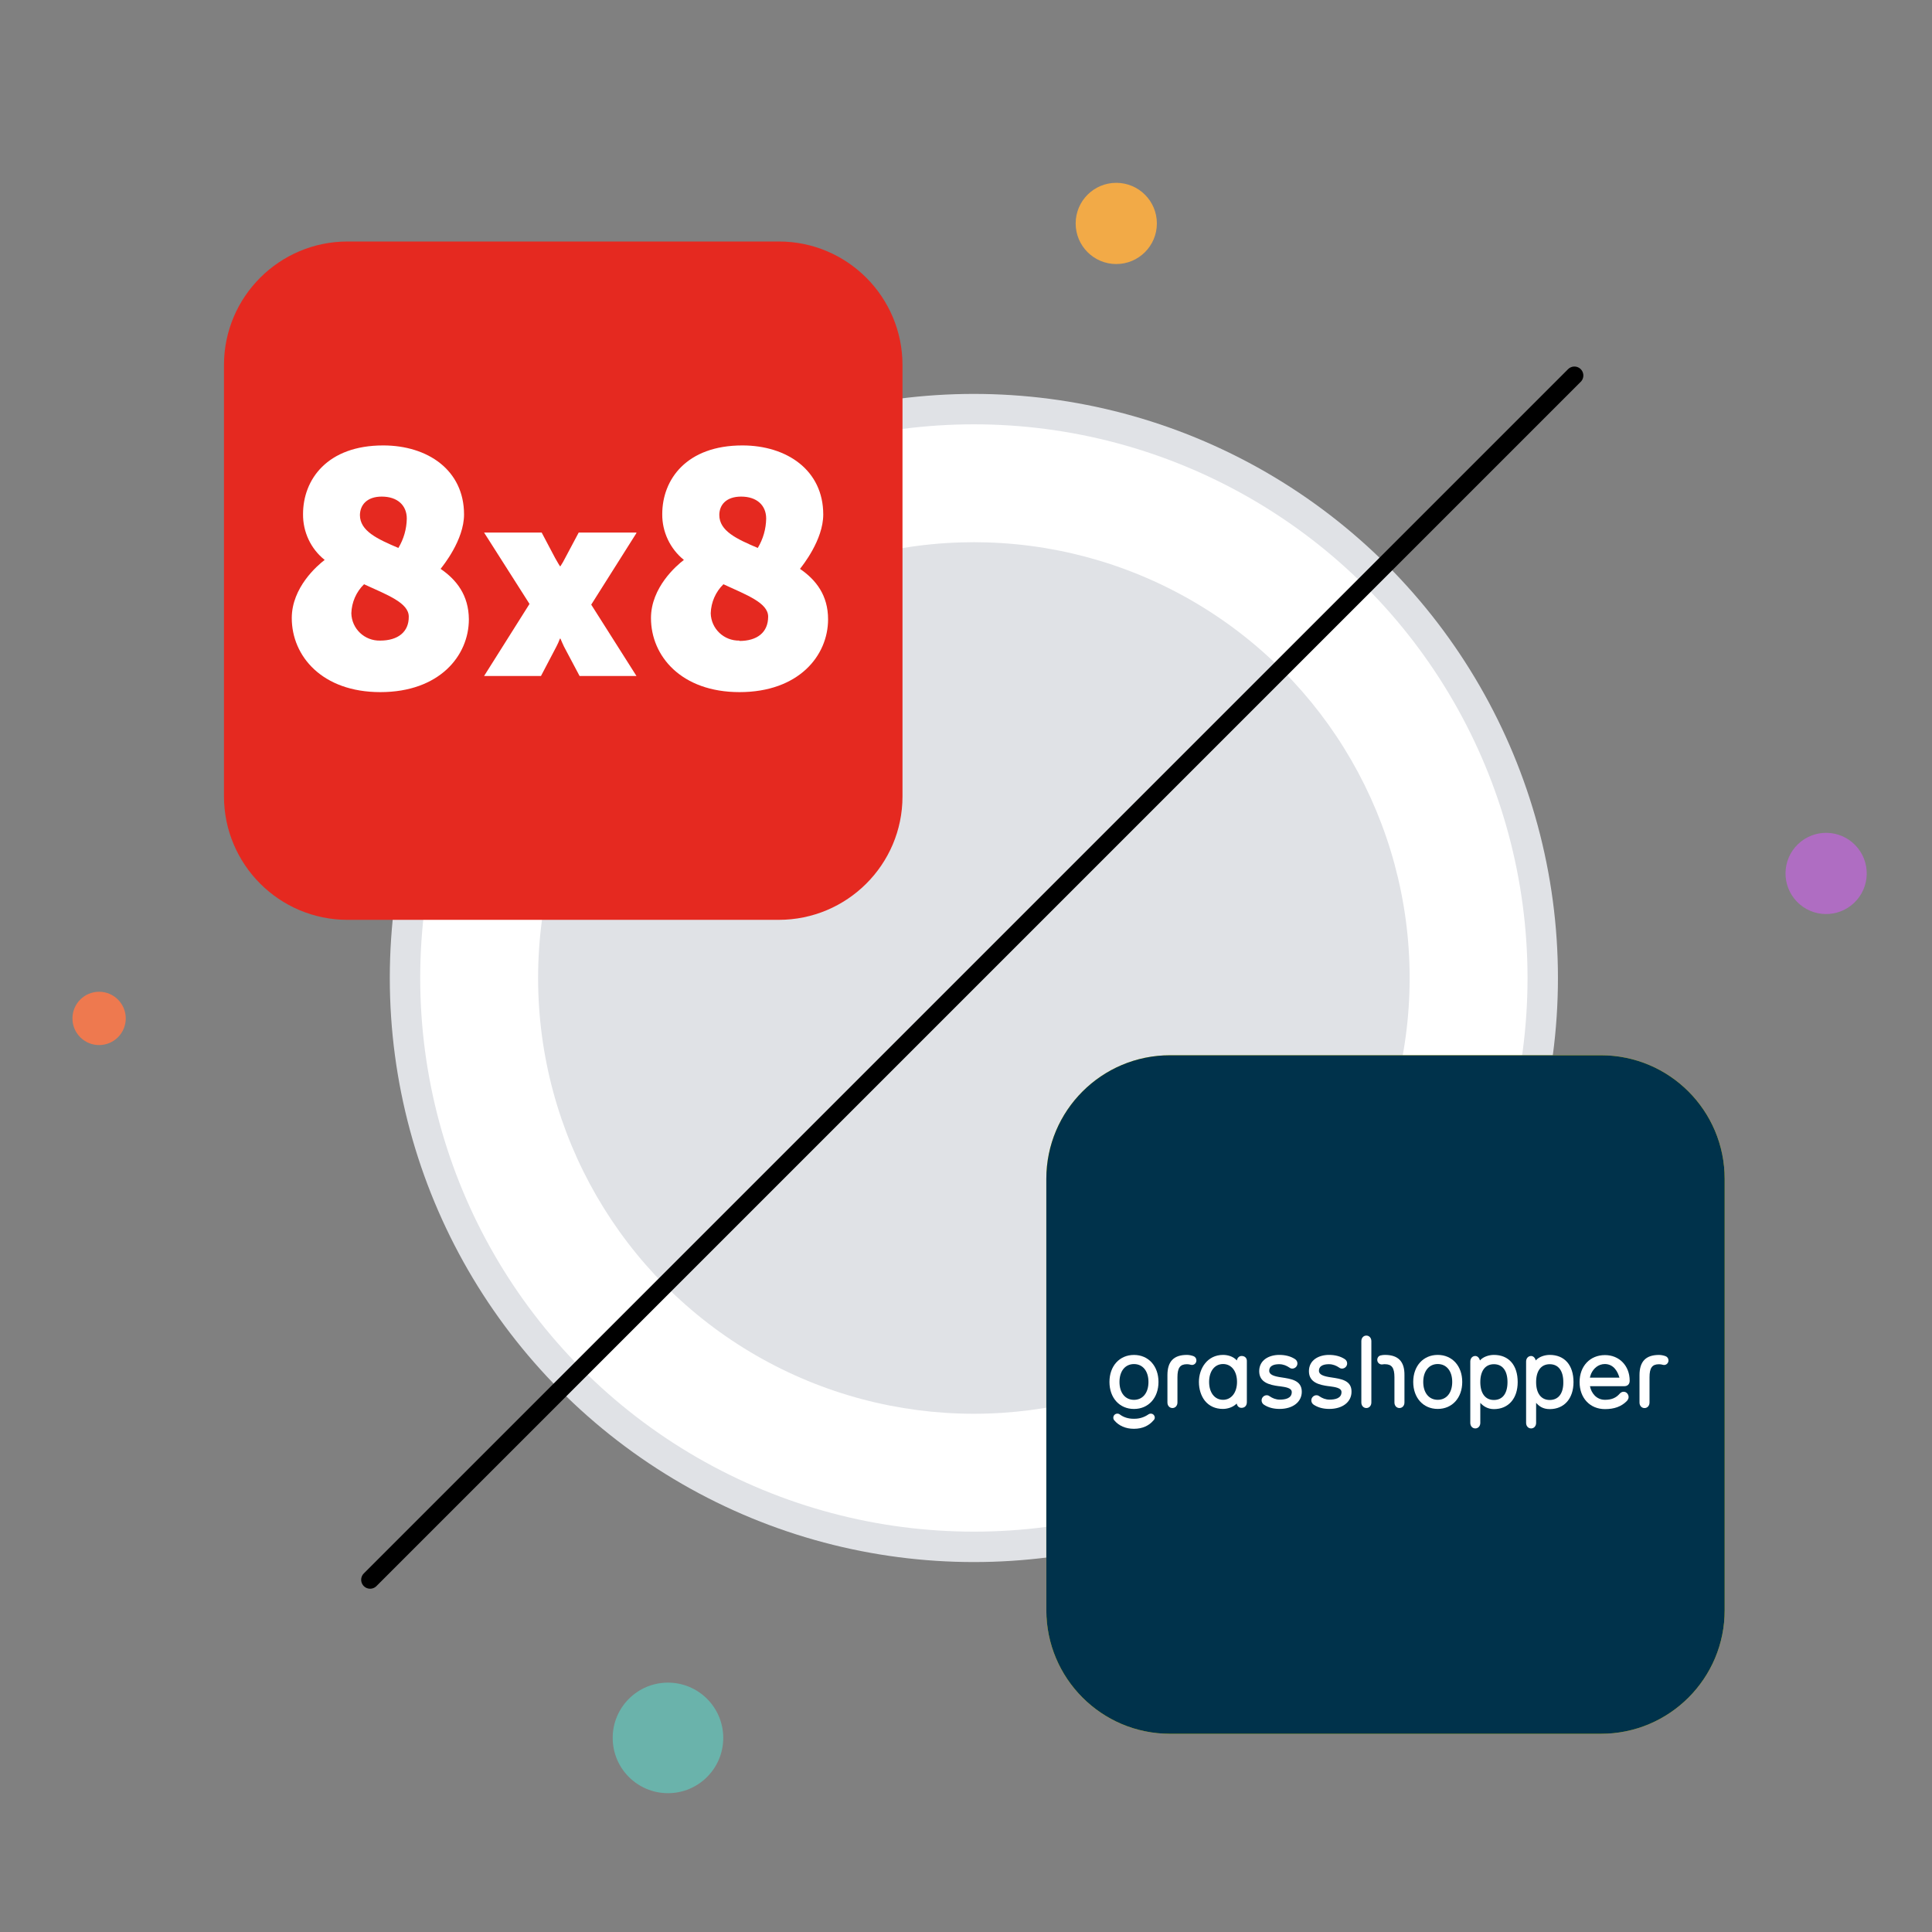
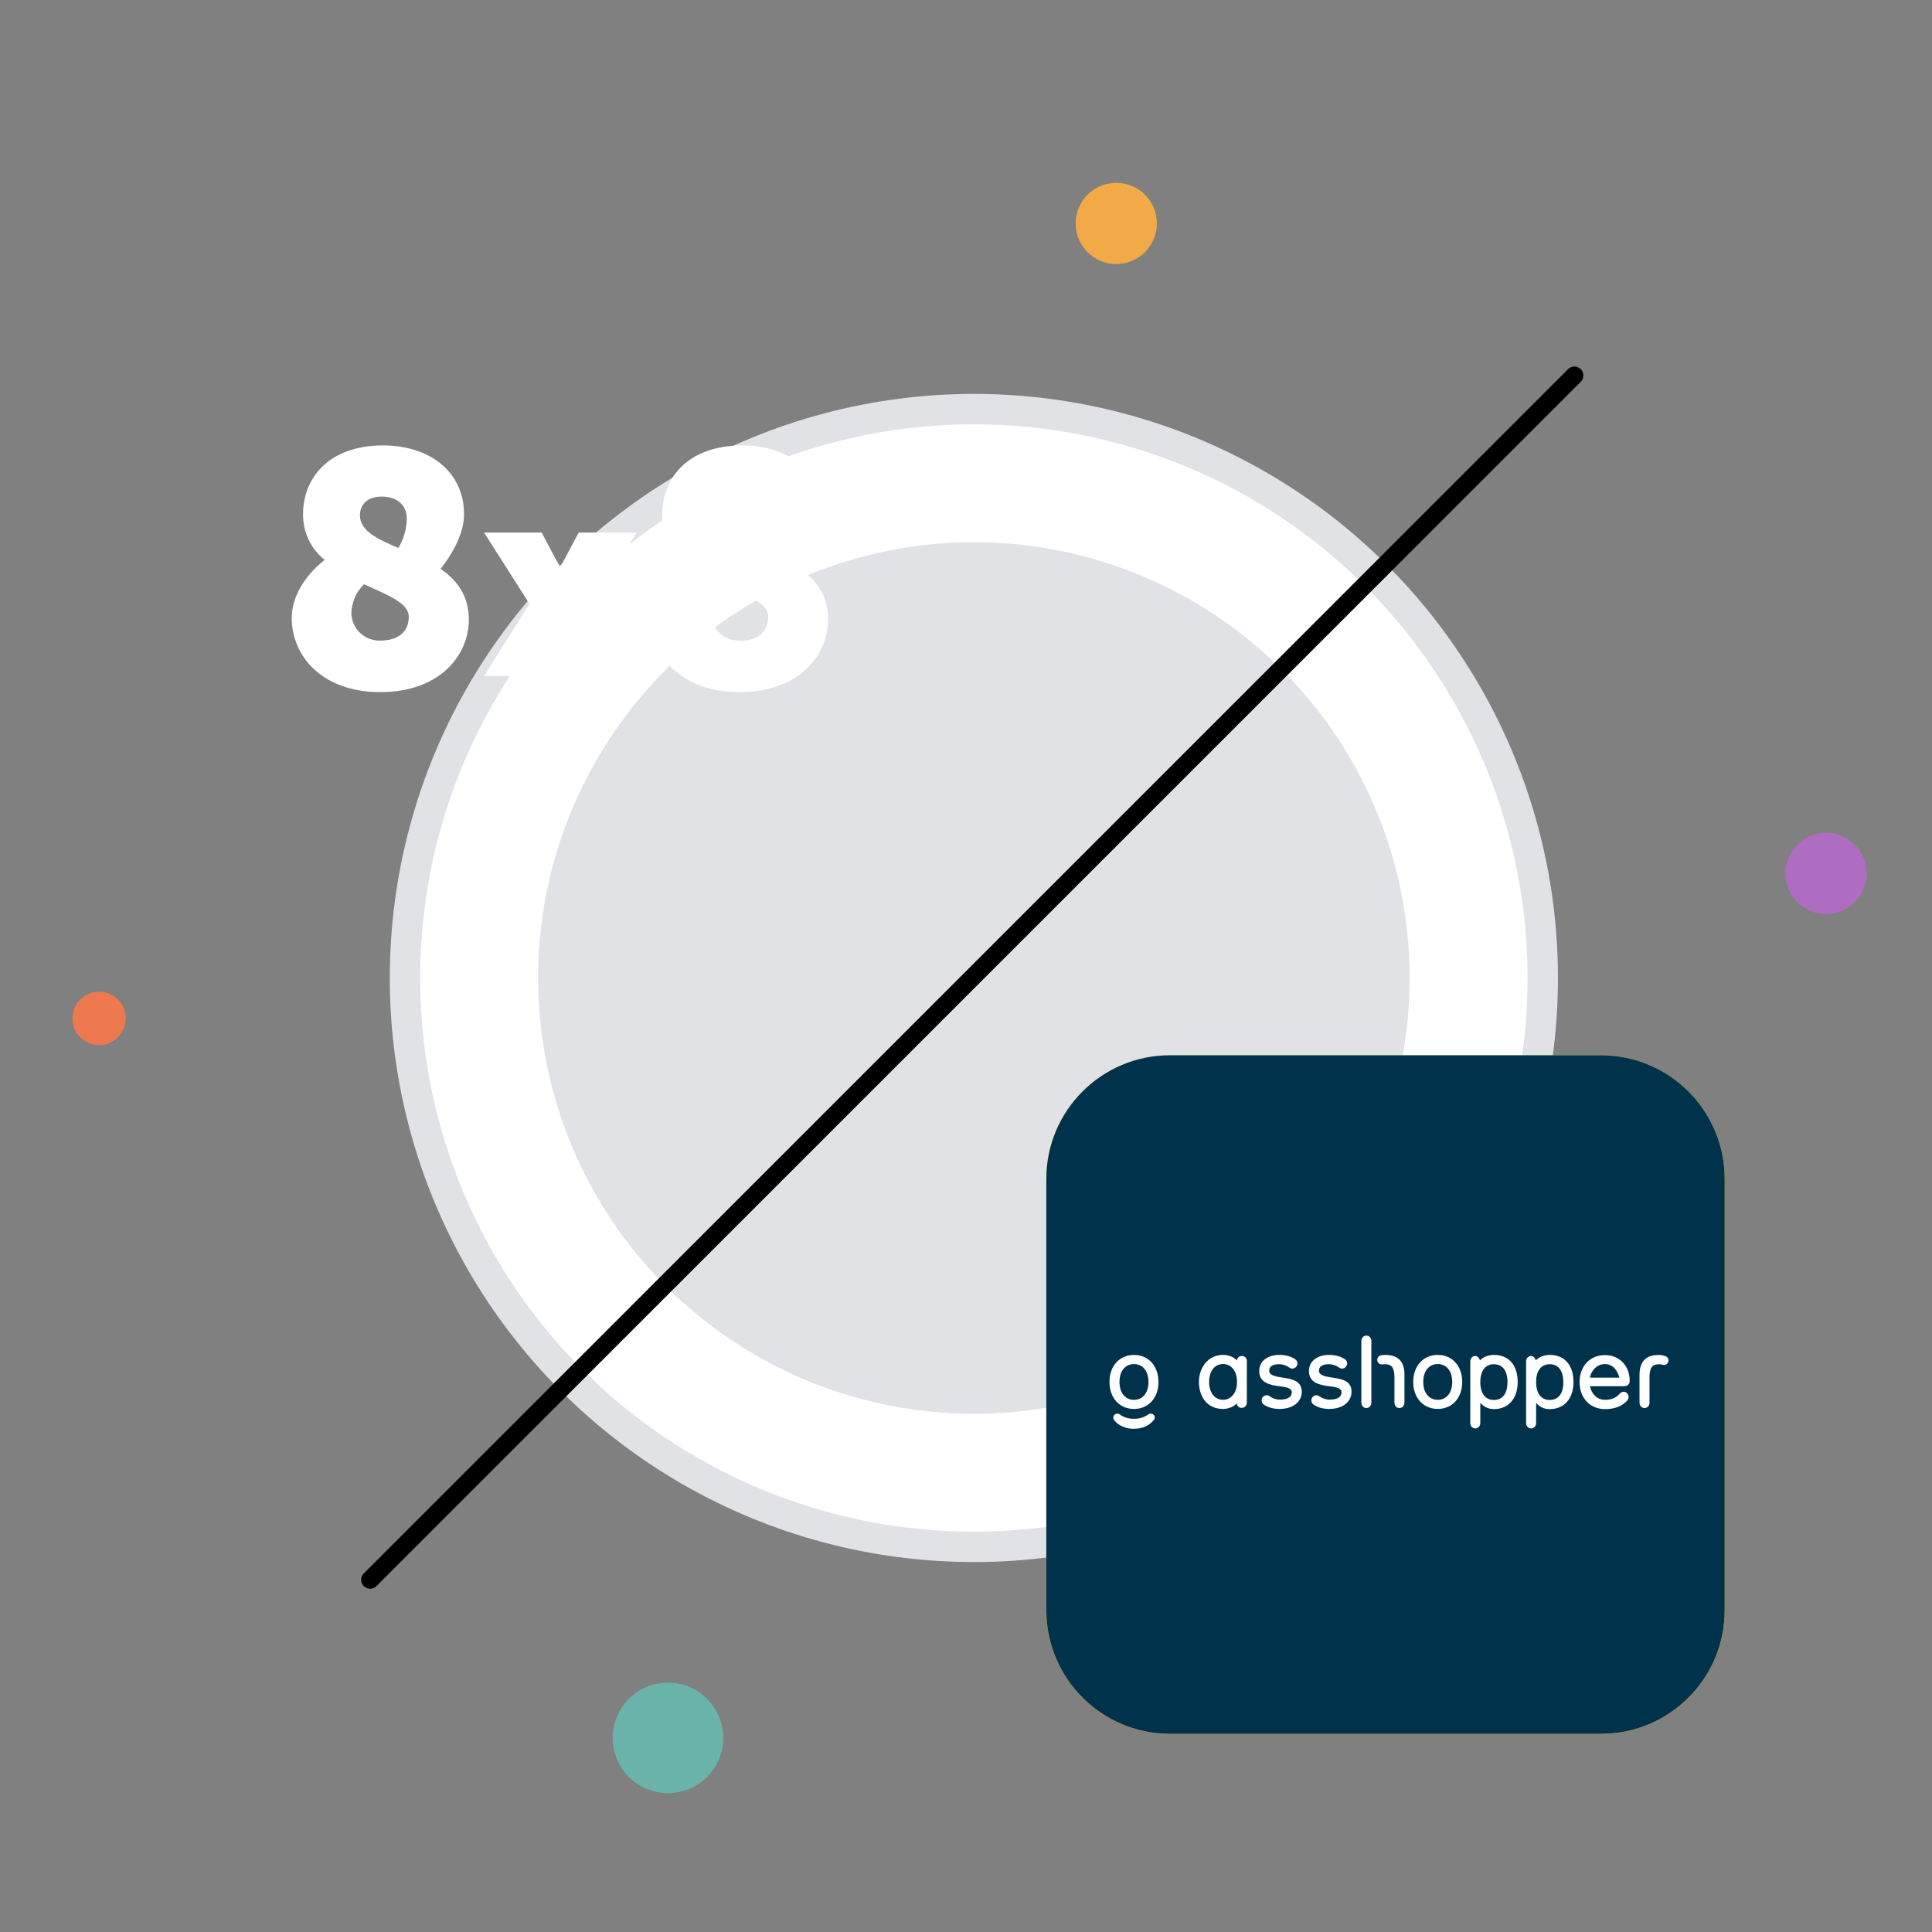
<svg xmlns="http://www.w3.org/2000/svg" version="1.1" id="Layer_1" x="0px" y="0px" viewBox="0 0 1080 1080" style="enable-background:new 0 0 1080 1080;" xml:space="preserve">
  <rect x="0" y="0" width="1080" height="1080" fill="#808080" stroke="none" />
  <style type="text/css">
	.st0{fill:#E0E2E6;}
	.st1{fill:#FFFFFF;}
	.st2{fill:none;stroke:#000000;stroke-width:10;stroke-linecap:round;stroke-miterlimit:10;}
	.st3{fill:#F2AA47;}
	.st4{fill:#EE794F;}
	.st5{fill:#AF6DC2;}
	.st6{fill:#6AB3AB;}
	.st7{fill:#E52920;}
	.st8{fill:#0482BE;}
	.st9{fill:#FFE900;}
	.st10{fill:#00324B;}
	.st11{fill-rule:evenodd;clip-rule:evenodd;fill:#FFFFFF;}
</style>
  <g id="Layer_1_00000183948319403693089510000000889544570132534937_">
</g>
  <circle class="st0" cx="544.4" cy="546.7" r="326.5" />
  <circle class="st1" cx="544.4" cy="546.7" r="309.5" />
  <circle class="st0" cx="544.4" cy="546.7" r="243.6" />
  <line class="st2" x1="880.1" y1="209.9" x2="206.9" y2="883.1" />
  <circle class="st3" cx="624" cy="124.9" r="22.7" />
  <circle class="st4" cx="55.4" cy="569.3" r="14.9" />
  <ellipse transform="matrix(0.72 -0.694 0.694 0.72 -53.601 844.828)" class="st5" cx="1021" cy="488.9" rx="22.7" ry="22.7" />
  <circle class="st6" cx="373.4" cy="971.5" r="30.9" />
-   <path class="st7" d="M435.3,514.2h-241c-38.2,0-69.1-31-69.1-69.1V204.1c0-38.2,31-69.1,69.1-69.1h241.1c38.2,0,69.1,31,69.1,69.1  v241.1C504.5,483.3,473.5,514.2,435.3,514.2z" />
  <g>
    <path class="st1" d="M818.6,756h-32.3l-7.5,14.1c-0.8,1.7-1.7,3.2-2.7,4.7h-0.3c0,0-1.5-2.4-2.7-4.6l-7.5-14.2h-32.2l25.4,39.9   l-25.4,40.3h31.8l8.6-16.4c0.8-1.5,1.4-2.9,2-4.5h0.3c0.6,1.5,1.3,3,2,4.5l8.7,16.4h31.8l-25.3-39.9l25.2-39.9 M675.4,816.4   c-8.7,0.2-15.8-6.7-16.1-15.3c0,0,0,0,0,0c0.2-6.1,2.7-11.9,7.1-16.2c13,6,25,10.4,25,18.1C691.4,811.6,685.3,816.4,675.4,816.4z    M676.3,736c8.8,0,14,4.8,14,12.3c-0.1,5.8-1.7,11.4-4.7,16.4c-11.8-5-21.5-9.5-21.5-18.4C664.2,740.6,667.9,736,676.3,736z    M709.2,776.3c1.3-1.7,13-16.1,13-30.4c0-24.8-20.3-38.6-45.2-38.6c-31.2,0-44.8,19-44.8,38.4c-0.1,9.9,4.3,19.3,12.1,25.6   c-4.1,3.1-18.4,15.3-18.4,32.5c0,21.3,17,41.4,49.5,41.4c33,0,49.5-20.3,49.5-40.7C724.8,791,718,782.5,709.2,776.3z M876.2,816.4   c-8.7,0.2-15.8-6.7-16.1-15.3c0,0,0,0,0,0c0.2-6.1,2.7-11.9,7.1-16.2c13,6,25,10.4,25,18.1c0,8.8-6.1,13.6-16.1,13.6L876.2,816.4z    M877.2,736c8.8,0,14,4.8,14,12.3c-0.1,5.8-1.7,11.4-4.7,16.4c-11.8-5-21.5-9.5-21.5-18.4C865,740.6,868.8,736,877.2,736L877.2,736   L877.2,736z M910,776.3c1.3-1.7,13-16.1,13-30.4c0-24.8-20.4-38.6-45.2-38.6c-31.2,0-44.8,19-44.8,38.4   c-0.1,9.9,4.4,19.4,12.1,25.6c-4.1,3.1-18.4,15.3-18.4,32.5c0,21.3,17,41.4,49.5,41.4c33,0,49.5-20.3,49.5-40.7   C925.7,791,919,782.5,910,776.3L910,776.3z" />
  </g>
  <path class="st1" d="M841.9,706.5c-31,0-57.1,22.7-61.5,53.3v-85.2c0-0.5-0.4-0.9-0.9-0.9c-0.2,0-0.5,0.2-0.7,0.4l-36.3,37.4  c-7.6-3.3-16-4.9-24.1-4.9c-34.3,0-62,27.8-62,61.8s27.8,61.8,62,61.8c31,0,57.1-22.7,61.5-53.3V862c0,0.9,1.1,1.3,1.6,0.7  l36.3-37.4c7.6,3.3,15.8,4.9,24.1,4.9c34.3,0,62-27.8,62-61.8C903.9,734,876.2,706.5,841.9,706.5z" />
  <g>
    <path class="st1" d="M355.8,297.7h-32.3l-7.5,14.1c-0.8,1.6-1.7,3.2-2.7,4.7h-0.3c0,0-1.5-2.4-2.7-4.6l-7.5-14.2h-32.2l25.4,39.9   l-25.4,40.3h31.8l8.6-16.4c0.8-1.5,1.4-2.9,2-4.5h0.3c0.6,1.5,1.3,3,2,4.5l8.7,16.4h31.8l-25.3-39.9l25.2-39.9 M212.5,358.1   c-8.7,0.2-15.9-6.6-16.1-15.3c0,0,0,0,0,0c0.2-6.1,2.7-11.9,7.1-16.2c13.1,6,25,10.4,25,18.1C228.6,353.3,222.4,358.1,212.5,358.1z    M213.4,277.6c8.8,0,14,4.9,14,12.3c-0.1,5.8-1.7,11.4-4.7,16.4c-11.8-5-21.5-9.5-21.5-18.4C201.3,282.3,205.1,277.6,213.4,277.6z    M246.3,318c1.3-1.7,13.1-16.1,13.1-30.4c0-24.8-20.3-38.6-45.2-38.6c-31.2,0-44.8,19-44.8,38.4c-0.1,9.9,4.3,19.4,12.1,25.6   c-4.1,3.1-18.4,15.4-18.4,32.5c0,21.3,17,41.4,49.5,41.4c33,0,49.5-20.3,49.5-40.7C262,332.7,255.2,324.1,246.3,318z M413.4,358.1   c-8.7,0.2-15.9-6.6-16.1-15.3c0,0,0,0,0,0c0.2-6.1,2.7-11.9,7.1-16.2c13,6,25,10.4,25,18.1c0,8.8-6.1,13.6-16.1,13.6L413.4,358.1z    M414.3,277.6c8.8,0,14,4.9,14,12.3c-0.1,5.8-1.7,11.4-4.7,16.4c-11.8-5-21.5-9.5-21.5-18.4C402.1,282.3,405.9,277.6,414.3,277.6   L414.3,277.6L414.3,277.6z M447.2,318c1.3-1.7,13-16.1,13-30.4c0-24.8-20.4-38.6-45.2-38.6c-31.2,0-44.8,19-44.8,38.4   c-0.1,9.9,4.4,19.4,12.1,25.6c-4.1,3.1-18.4,15.4-18.4,32.5c0,21.3,17,41.4,49.5,41.4c33,0,49.5-20.3,49.5-40.7   C462.9,332.7,456.1,324.1,447.2,318L447.2,318L447.2,318z" />
  </g>
  <path id="Rectangle-3_00000090996414500635432170000006208843602491998391_" class="st1" d="M722.9,637.2h104  c32.3,0,44,3.4,55.8,9.7s21,15.6,27.4,27.4c6.3,11.8,9.7,23.5,9.7,55.8v196.9H722.9c-32.3,0-44-3.4-55.8-9.7s-21-15.6-27.4-27.4  c-6.3-11.8-9.7-23.5-9.7-55.8V730c0-32.3,3.4-44,9.7-55.8s15.6-21,27.4-27.4C678.9,640.5,690.6,637.2,722.9,637.2z" />
  <path id="Path_00000129906201455544590360000010729493630029877689_" class="st8" d="M704.4,681.1h141.1c16.9,0,30.5,13.7,30.5,30.5  v71.3c0,22.3-21.2,36.3-36.5,40.8c6.9,13,17.7,32.7,32.4,59.1H822L789.2,826H787c-3.7,0-6.8-3-6.8-6.8v-39.9h45.8v-48.5H723.8v87  c0,14.5,2.8,39.6,24.7,65.1h-49.8c-18.3-13.4-24.9-40.8-24.9-56.9V711.7C673.8,694.8,687.5,681.1,704.4,681.1z" />
  <path class="st9" d="M895,969.2H654c-38.2,0-69.1-31-69.1-69.1V659c0-38.2,31-69.1,69.1-69.1H895c38.2,0,69.1,31,69.1,69.1V900  C964.2,938.2,933.2,969.2,895,969.2z" />
  <g>
    <path d="M934.8,792.1l-324.1,34l3.9,37.2l324.1-34.1L934.8,792.1z" />
    <path d="M767.8,722.3c-7.4,0-14.6,2.2-20.8,6.3s-11,9.9-13.8,16.8c-2.8,6.8-3.6,14.3-2.1,21.6c1.4,7.2,5,13.9,10.2,19.1   c5.2,5.2,11.9,8.8,19.2,10.2c7.3,1.4,14.8,0.7,21.6-2.1c6.8-2.8,12.7-7.6,16.8-13.8s6.3-13.4,6.3-20.8c0-4.9-1-9.8-2.8-14.3   c-1.9-4.5-4.6-8.7-8.1-12.1c-3.5-3.5-7.6-6.2-12.1-8.1C777.6,723.3,772.7,722.3,767.8,722.3L767.8,722.3z M767.8,780.5   c-4.1,0-8.1-1.2-11.6-3.5c-3.4-2.3-6.1-5.5-7.7-9.3c-1.6-3.8-2-8-1.2-12c0.8-4,2.8-7.7,5.7-10.6c2.9-2.9,6.6-4.9,10.7-5.7   c4-0.8,8.2-0.4,12,1.2c3.8,1.6,7,4.2,9.3,7.7c2.3,3.4,3.5,7.4,3.5,11.6c0,5.5-2.2,10.8-6.1,14.7   C778.6,778.3,773.3,780.5,767.8,780.5L767.8,780.5L767.8,780.5z" />
    <path d="M888.1,722.3c-7.4,0-14.6,2.2-20.8,6.3s-10.9,9.9-13.8,16.8c-2.8,6.8-3.6,14.3-2.1,21.6c1.4,7.2,5,13.9,10.2,19.1   c5.2,5.2,11.9,8.8,19.2,10.2c7.2,1.4,14.8,0.7,21.6-2.1c6.8-2.8,12.7-7.6,16.8-13.8s6.3-13.4,6.3-20.8c0-4.9-0.9-9.8-2.8-14.3   c-1.9-4.5-4.6-8.7-8.1-12.1c-3.5-3.5-7.6-6.2-12.1-8.1S893.1,722.3,888.1,722.3L888.1,722.3z M888.1,780.5c-4.1,0-8.1-1.2-11.5-3.5   c-3.4-2.3-6.1-5.5-7.7-9.3c-1.6-3.8-2-8-1.2-12c0.8-4,2.8-7.7,5.7-10.6c2.9-2.9,6.6-4.9,10.7-5.7c4-0.8,8.2-0.4,12,1.2   c3.8,1.6,7.1,4.2,9.3,7.7c2.3,3.4,3.5,7.4,3.5,11.6c0,5.5-2.2,10.8-6.1,14.7C898.9,778.3,893.6,780.5,888.1,780.5L888.1,780.5   L888.1,780.5z" />
    <path d="M865.4,720.1v-16.6h-74.8v16.6h29.1v74.9h16.6v-74.9H865.4z" />
    <path d="M666.7,740.9v16.6h23c-5.3,13.9-15.4,22.9-27.1,22.9c-5.1,0-10.2-1.3-14.7-3.7c-4.5-2.4-8.4-5.9-11.2-10.2   c-2.8-4.3-4.6-9.2-5.1-14.3c-0.5-5.1,0.3-10.2,2.2-15s5.1-8.9,9-12.2s8.7-5.5,13.7-6.5c5-1,10.2-0.7,15.1,0.8   c4.9,1.5,9.4,4.2,13,7.8l11.8-11.8c-6.7-6.7-15.2-11.2-24.5-13.1c-9.3-1.8-18.9-0.9-27.6,2.7c-8.7,3.6-16.2,9.7-21.5,17.6   c-5.3,7.8-8.1,17.1-8.1,26.5c0,6.3,1.2,12.5,3.6,18.3c2.4,5.8,5.9,11.1,10.4,15.5c4.4,4.5,9.7,8,15.5,10.4c5.8,2.4,12,3.7,18.3,3.7   c16.3,0,30.9-10.5,39.6-27.1v25.1h16.6v-54.2L666.7,740.9L666.7,740.9z" />
  </g>
  <g>
    <path class="st10" d="M895,969.2H654c-38.2,0-69.1-31-69.1-69.1V659c0-38.2,31-69.1,69.1-69.1H895c38.2,0,69.1,31,69.1,69.1V900   C964.2,938.2,933.2,969.2,895,969.2z" />
    <g id="Logo" transform="translate(38, 37)">
      <path id="Fill-1" class="st11" d="M867.2,732.9l0.1,0.2h-16.5l0-0.2c0.2-0.7,0.4-1.4,0.7-2.1c1.3-2.8,3.9-5.3,7.7-5.3    C864.3,725.6,866.4,730.1,867.2,732.9 M873,734.8c0-8.3-5.8-14.3-13.8-14.3c-8.4,0-14.2,6.2-14.2,15.1s5.8,15.1,14.2,15.1    c5.2,0,9.1-1.4,12.2-4.5c0.6-0.7,1-1.4,1-2.2c0-1.4-1-3-2.8-3c-0.8,0-1.6,0.4-2.2,1.1c-2,2.3-4.5,3.4-8.2,3.4    c-4.9,0-7.7-3.9-8.4-7.6h19.1C871.9,737.9,873,736.7,873,734.8" />
      <path id="Fill-3" class="st11" d="M645.7,745.5c-4.7,0-7.8-4-7.8-10c0-6,3.1-10,7.8-10c4.7,0,7.8,4,7.8,10    C653.5,741.5,650.3,745.5,645.7,745.5 M656.1,721c-1.4,0-2.4,1-2.7,2.5c-2-2.3-5.2-3.1-7.7-3.1c-8.8,0-13.5,7.6-13.5,15.1    c0,4.1,1.2,7.8,3.3,10.5c2.4,3,5.9,4.6,10.1,4.6c2.4,0,5.4-0.8,7.5-2.8c0.1-0.1,0.2-0.2,0.2-0.3c0.3,1.6,1.3,2.5,2.7,2.5    c1.8,0,3-1.2,3-3.2v-22.8C659.1,722.2,657.9,721,656.1,721" />
      <path id="Fill-5" class="st11" d="M765.7,745.5c-4.9,0-8.1-3.9-8.1-10c0-6,3.2-10,8.1-10s8.1,3.9,8.1,10    C773.8,741.6,770.6,745.5,765.7,745.5 M765.7,720.4c-8.1,0-13.7,6.2-13.7,15.1c0,8.9,5.6,15.1,13.7,15.1c8.1,0,13.7-6.2,13.7-15.1    S773.8,720.4,765.7,720.4" />
      <path id="Fill-7" class="st11" d="M797.1,745.6c-4.8,0-7.6-3.7-7.6-10c0-6.3,2.8-10,7.6-10c4.8,0,7.6,3.6,7.6,10    C804.7,741.9,802,745.6,797.1,745.6 M797.1,720.4c-2.7,0-6,1-7.8,3.1c-0.4-1.5-1.4-2.5-2.6-2.5c-1.6,0-2.8,1.3-2.8,3.1v34.3    c0,1.8,1.2,3.1,2.8,3.1c1.6,0,2.8-1.3,2.8-3.1v-11.2c1.6,1.8,4.1,3.5,7.6,3.5c8.1,0,13.3-5.9,13.3-15.1    C810.4,726.1,805.4,720.4,797.1,720.4" />
      <path id="Fill-9" class="st11" d="M828.3,745.6c-4.8,0-7.6-3.7-7.6-10c0-6.3,2.8-10,7.6-10c4.8,0,7.6,3.6,7.6,10    C836,741.9,833.2,745.6,828.3,745.6 M828.3,720.4c-2.7,0-6,1-7.8,3.1c-0.4-1.5-1.4-2.5-2.6-2.5c-1.6,0-2.8,1.3-2.8,3.1v34.3    c0,1.8,1.2,3.1,2.8,3.1c1.6,0,2.8-1.3,2.8-3.1v-11.2c1.6,1.8,3.7,3.5,7.6,3.5c8.1,0,13.3-5.9,13.3-15.1    C841.6,726.1,836.6,720.4,828.3,720.4" />
      <g id="Group-13" transform="translate(153.491, 5.52)">
        <g id="Clip-12">
			</g>
        <path id="Fill-11" class="st11" d="M735.9,714.9c1.3,0,2.6,0.3,3.7,0.7c1,0.4,1.6,1.3,1.6,2.4c0,1.7-1.6,2.9-3.2,2.4     c-0.7-0.2-1.4-0.3-2.1-0.3c-3.8,0-5.3,2-5.3,7.3v14.1c0,1.8-1.2,3.1-2.8,3.1c-1.6,0-2.8-1.3-2.8-3.1v-15.3     C725,718.6,728.5,714.9,735.9,714.9" />
      </g>
-       <path id="Fill-14" class="st11" d="M625.5,720.4c1.3,0,2.6,0.3,3.7,0.7c1,0.4,1.6,1.3,1.6,2.4c0,1.7-1.6,2.9-3.2,2.4    c-0.7-0.2-1.4-0.3-2.1-0.3c-3.8,0-5.3,2-5.3,7.3V747c0,1.8-1.2,3.1-2.8,3.1c-1.6,0-2.8-1.3-2.8-3.1v-15.3    C614.6,724.1,618.1,720.4,625.5,720.4" />
      <path id="Fill-16" class="st11" d="M728.6,724v-4.2v-7.1c0-1.8-1.2-3.1-2.8-3.1c-1.6,0-2.8,1.3-2.8,3.1V747c0,1.8,1.2,3.1,2.8,3.1    c1.6,0,2.8-1.3,2.8-3.1v-10v-0.7V724z" />
      <path id="Fill-18" class="st11" d="M736.2,720.4c-0.8,0-1.7,0.1-2.5,0.3c-1.1,0.3-1.8,1.3-1.8,2.5c0,1.6,1.5,2.8,3,2.5    c0.4-0.1,0.9-0.1,1.3-0.1c3.8,0,5.3,2,5.3,7.3V747c0,1.8,1.2,3.1,2.8,3.1c1.6,0,2.8-1.3,2.8-3.1v-15.3    C747.2,724.1,743.6,720.4,736.2,720.4" />
      <g id="Group-22" transform="translate(0, 5.52)">
        <g id="Clip-21">
			</g>
        <path id="Fill-20" class="st11" d="M595.9,740c-4.9,0-8.1-3.9-8.1-10s3.2-10,8.1-10s8.1,3.9,8.1,10S600.8,740,595.9,740      M595.9,714.9c-8.1,0-13.7,6.2-13.7,15.1c0,8.9,5.6,15.1,13.7,15.1c8.1,0,13.7-6.2,13.7-15.1C609.6,721.1,604,714.9,595.9,714.9" />
      </g>
      <path id="Fill-23" class="st11" d="M606.9,753.9c-0.8-0.8-2-0.9-3-0.2c-2.2,1.5-4.8,2.4-7.7,2.4c0,0,0,0-0.1,0h-0.1h0    c0,0-0.1,0-0.1,0h0c0,0,0,0-0.1,0h-0.1h0c0,0-0.1,0-0.1,0c-2.8,0-5.5-0.8-7.6-2.4c-0.9-0.7-2.2-0.6-3,0.2    c-0.8,0.8-0.9,2.2-0.1,3.1c2.5,3,6.4,4.7,10.8,4.7h0.3c4.5,0,8.3-1.7,10.8-4.7C607.8,756.1,607.7,754.8,606.9,753.9z" />
      <path id="Fill-25" class="st11" d="M678.5,733c-4.3-0.6-7-1.5-7-3.7c0-3.3,3.5-3.7,5.6-3.7c2.2,0,4.1,0.8,5.7,1.9    c1,0.8,2.4,0.7,3.4-0.1c1.5-1.2,1.4-3.5-0.2-4.6c-2.4-1.6-5.4-2.4-8.9-2.4c-5.6,0-11.2,2.8-11.2,9.1c0,6.3,5.7,7.7,11.1,8.4l0.2,0    c3.7,0.5,6.9,1,6.9,3.3c0,3.5-3.6,4.2-6.7,4.2c-2.2,0-4.1-0.8-5.7-1.9c-1-0.8-2.4-0.7-3.4,0.1c-1.5,1.2-1.4,3.5,0.2,4.6    c2.4,1.6,5.3,2.4,8.8,2.4c7.4,0,12.4-3.9,12.4-9.6C689.7,734.6,683.7,733.8,678.5,733" />
      <path id="Fill-27" class="st11" d="M706.3,733c-4.3-0.6-7-1.5-7-3.7c0-3.3,3.5-3.7,5.6-3.7c2.2,0,4.1,0.8,5.7,1.9    c1,0.8,2.4,0.7,3.4-0.1c1.5-1.2,1.4-3.5-0.2-4.6c-2.4-1.6-5.4-2.4-8.9-2.4c-5.6,0-11.2,2.8-11.2,9.1c0,6.3,5.7,7.7,11.1,8.4l0.2,0    c3.7,0.5,6.9,1,6.9,3.3c0,3.5-3.6,4.2-6.7,4.2c-2.2,0-4.1-0.8-5.7-1.9c-1-0.8-2.4-0.7-3.4,0.1c-1.5,1.2-1.4,3.5,0.2,4.6    c2.4,1.6,5.3,2.4,8.8,2.4c7.4,0,12.4-3.9,12.4-9.6C717.6,734.6,711.6,733.8,706.3,733" />
    </g>
  </g>
</svg>